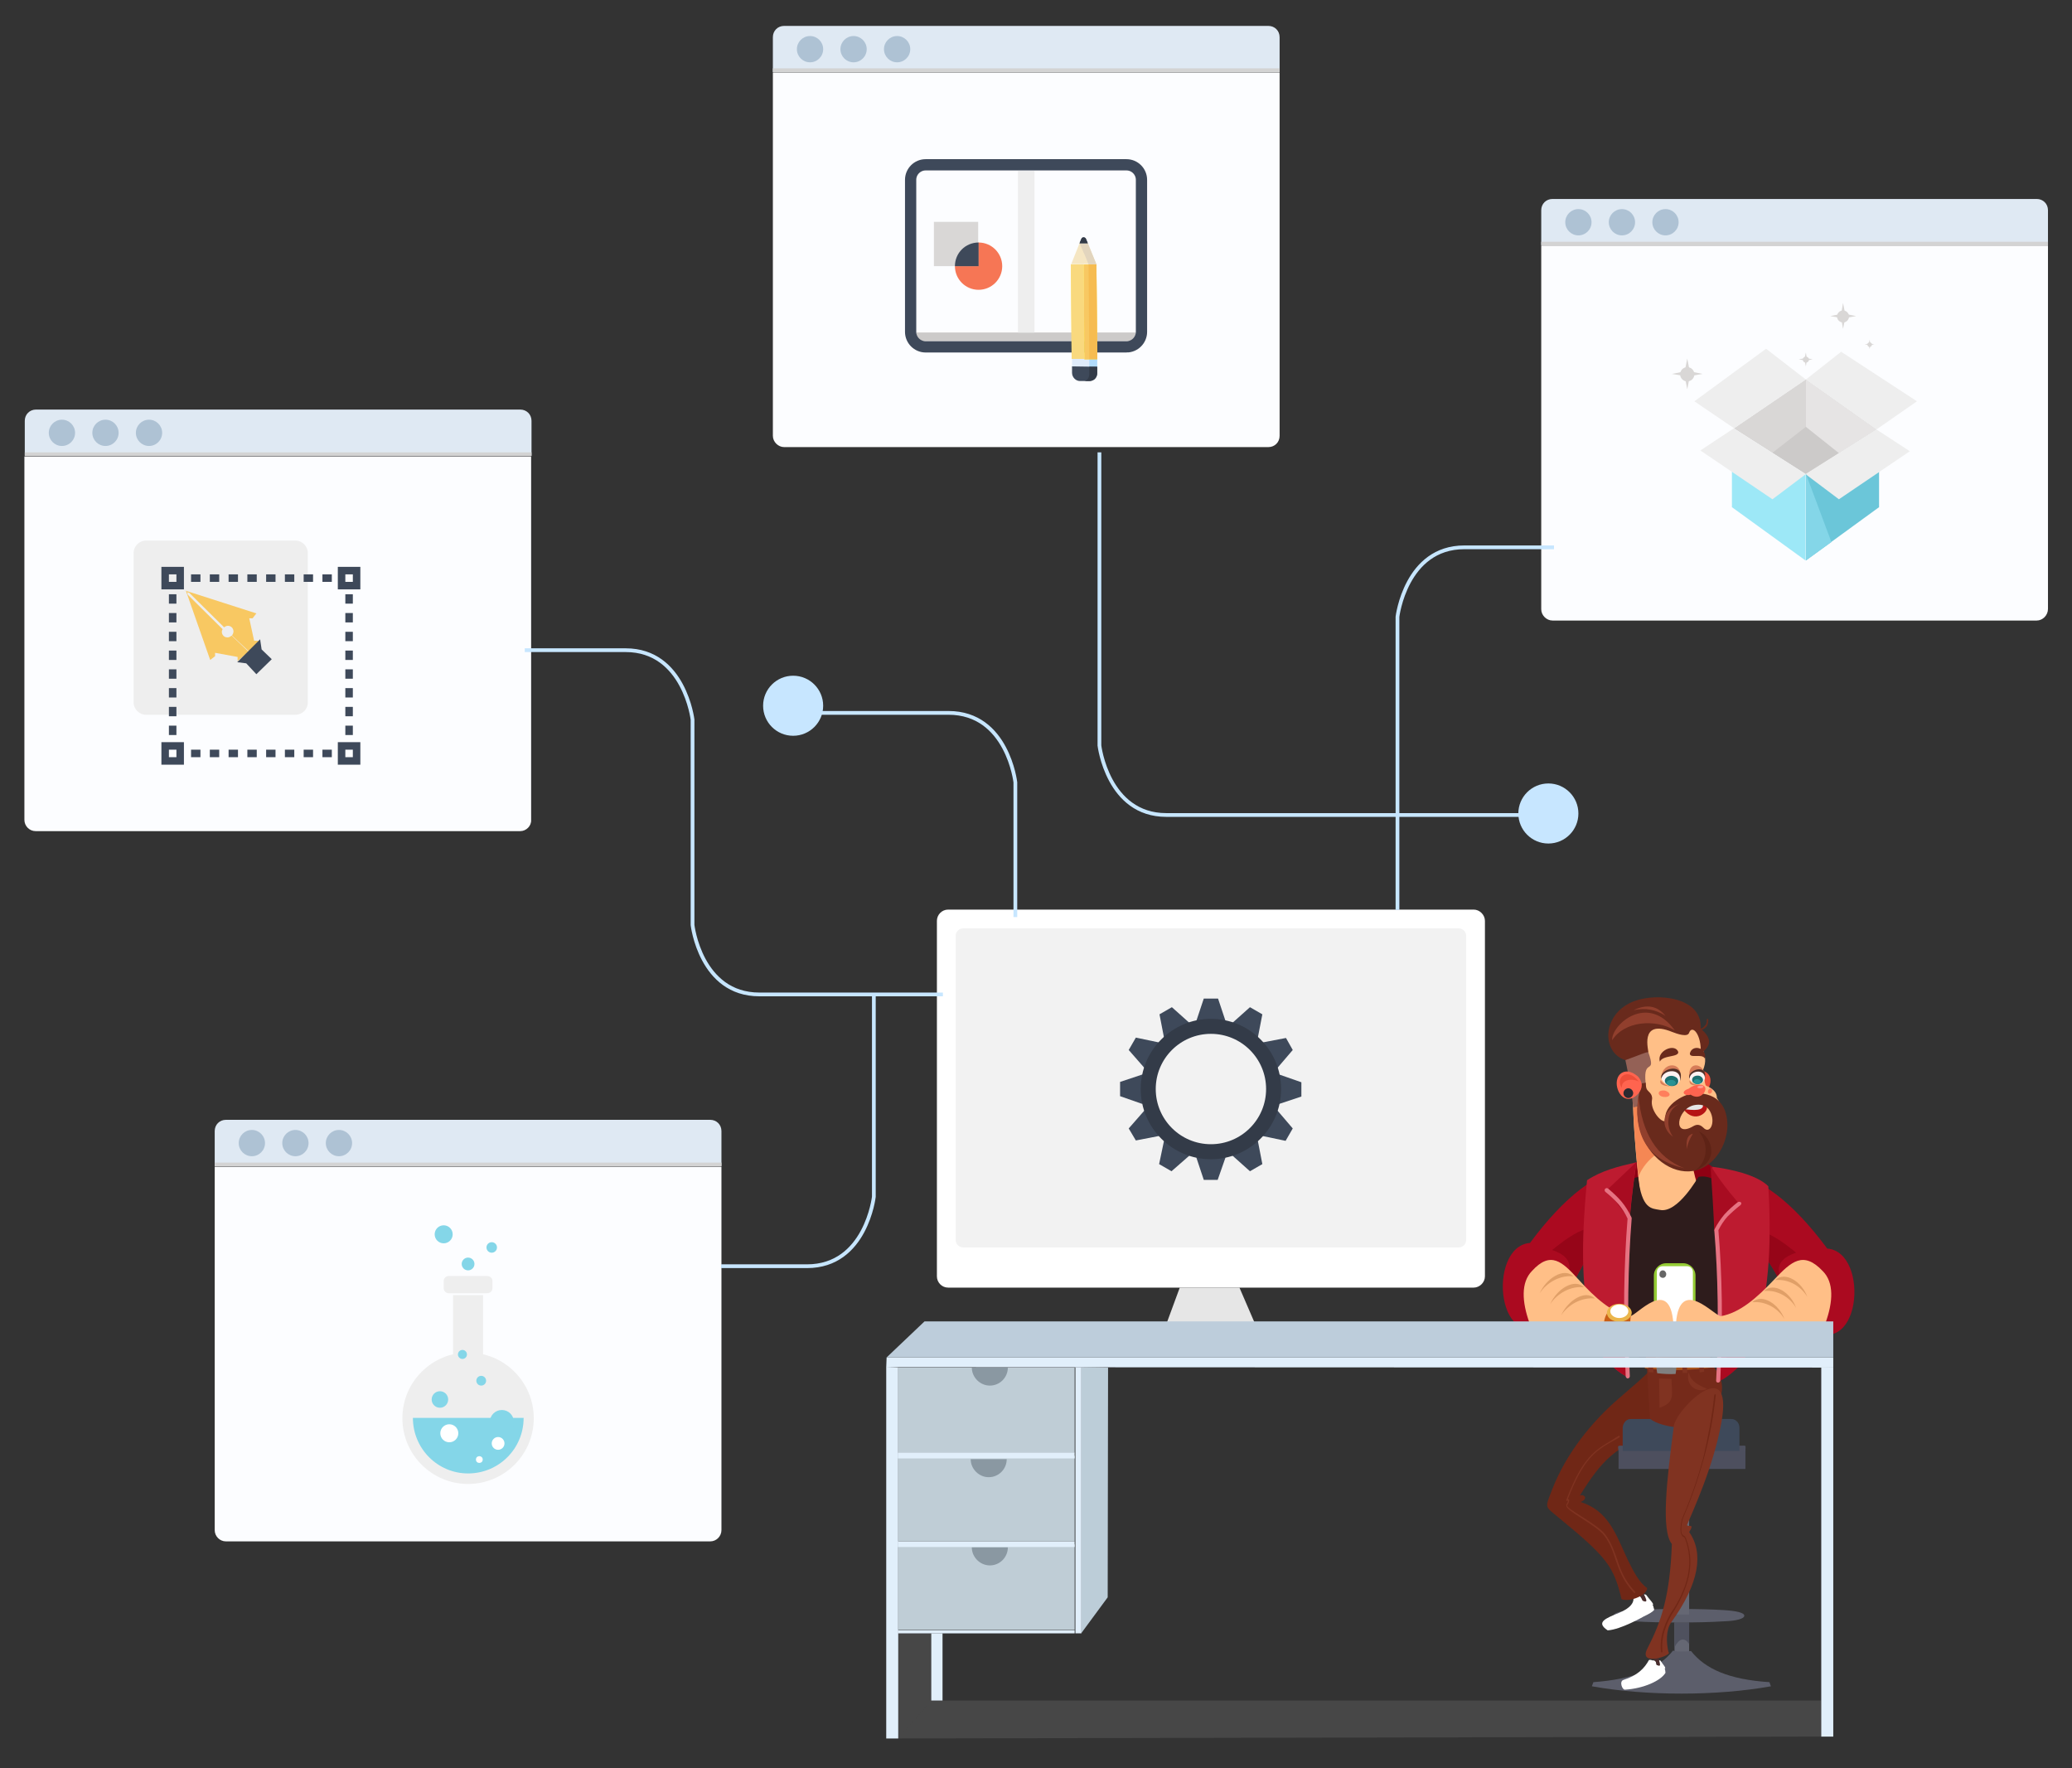
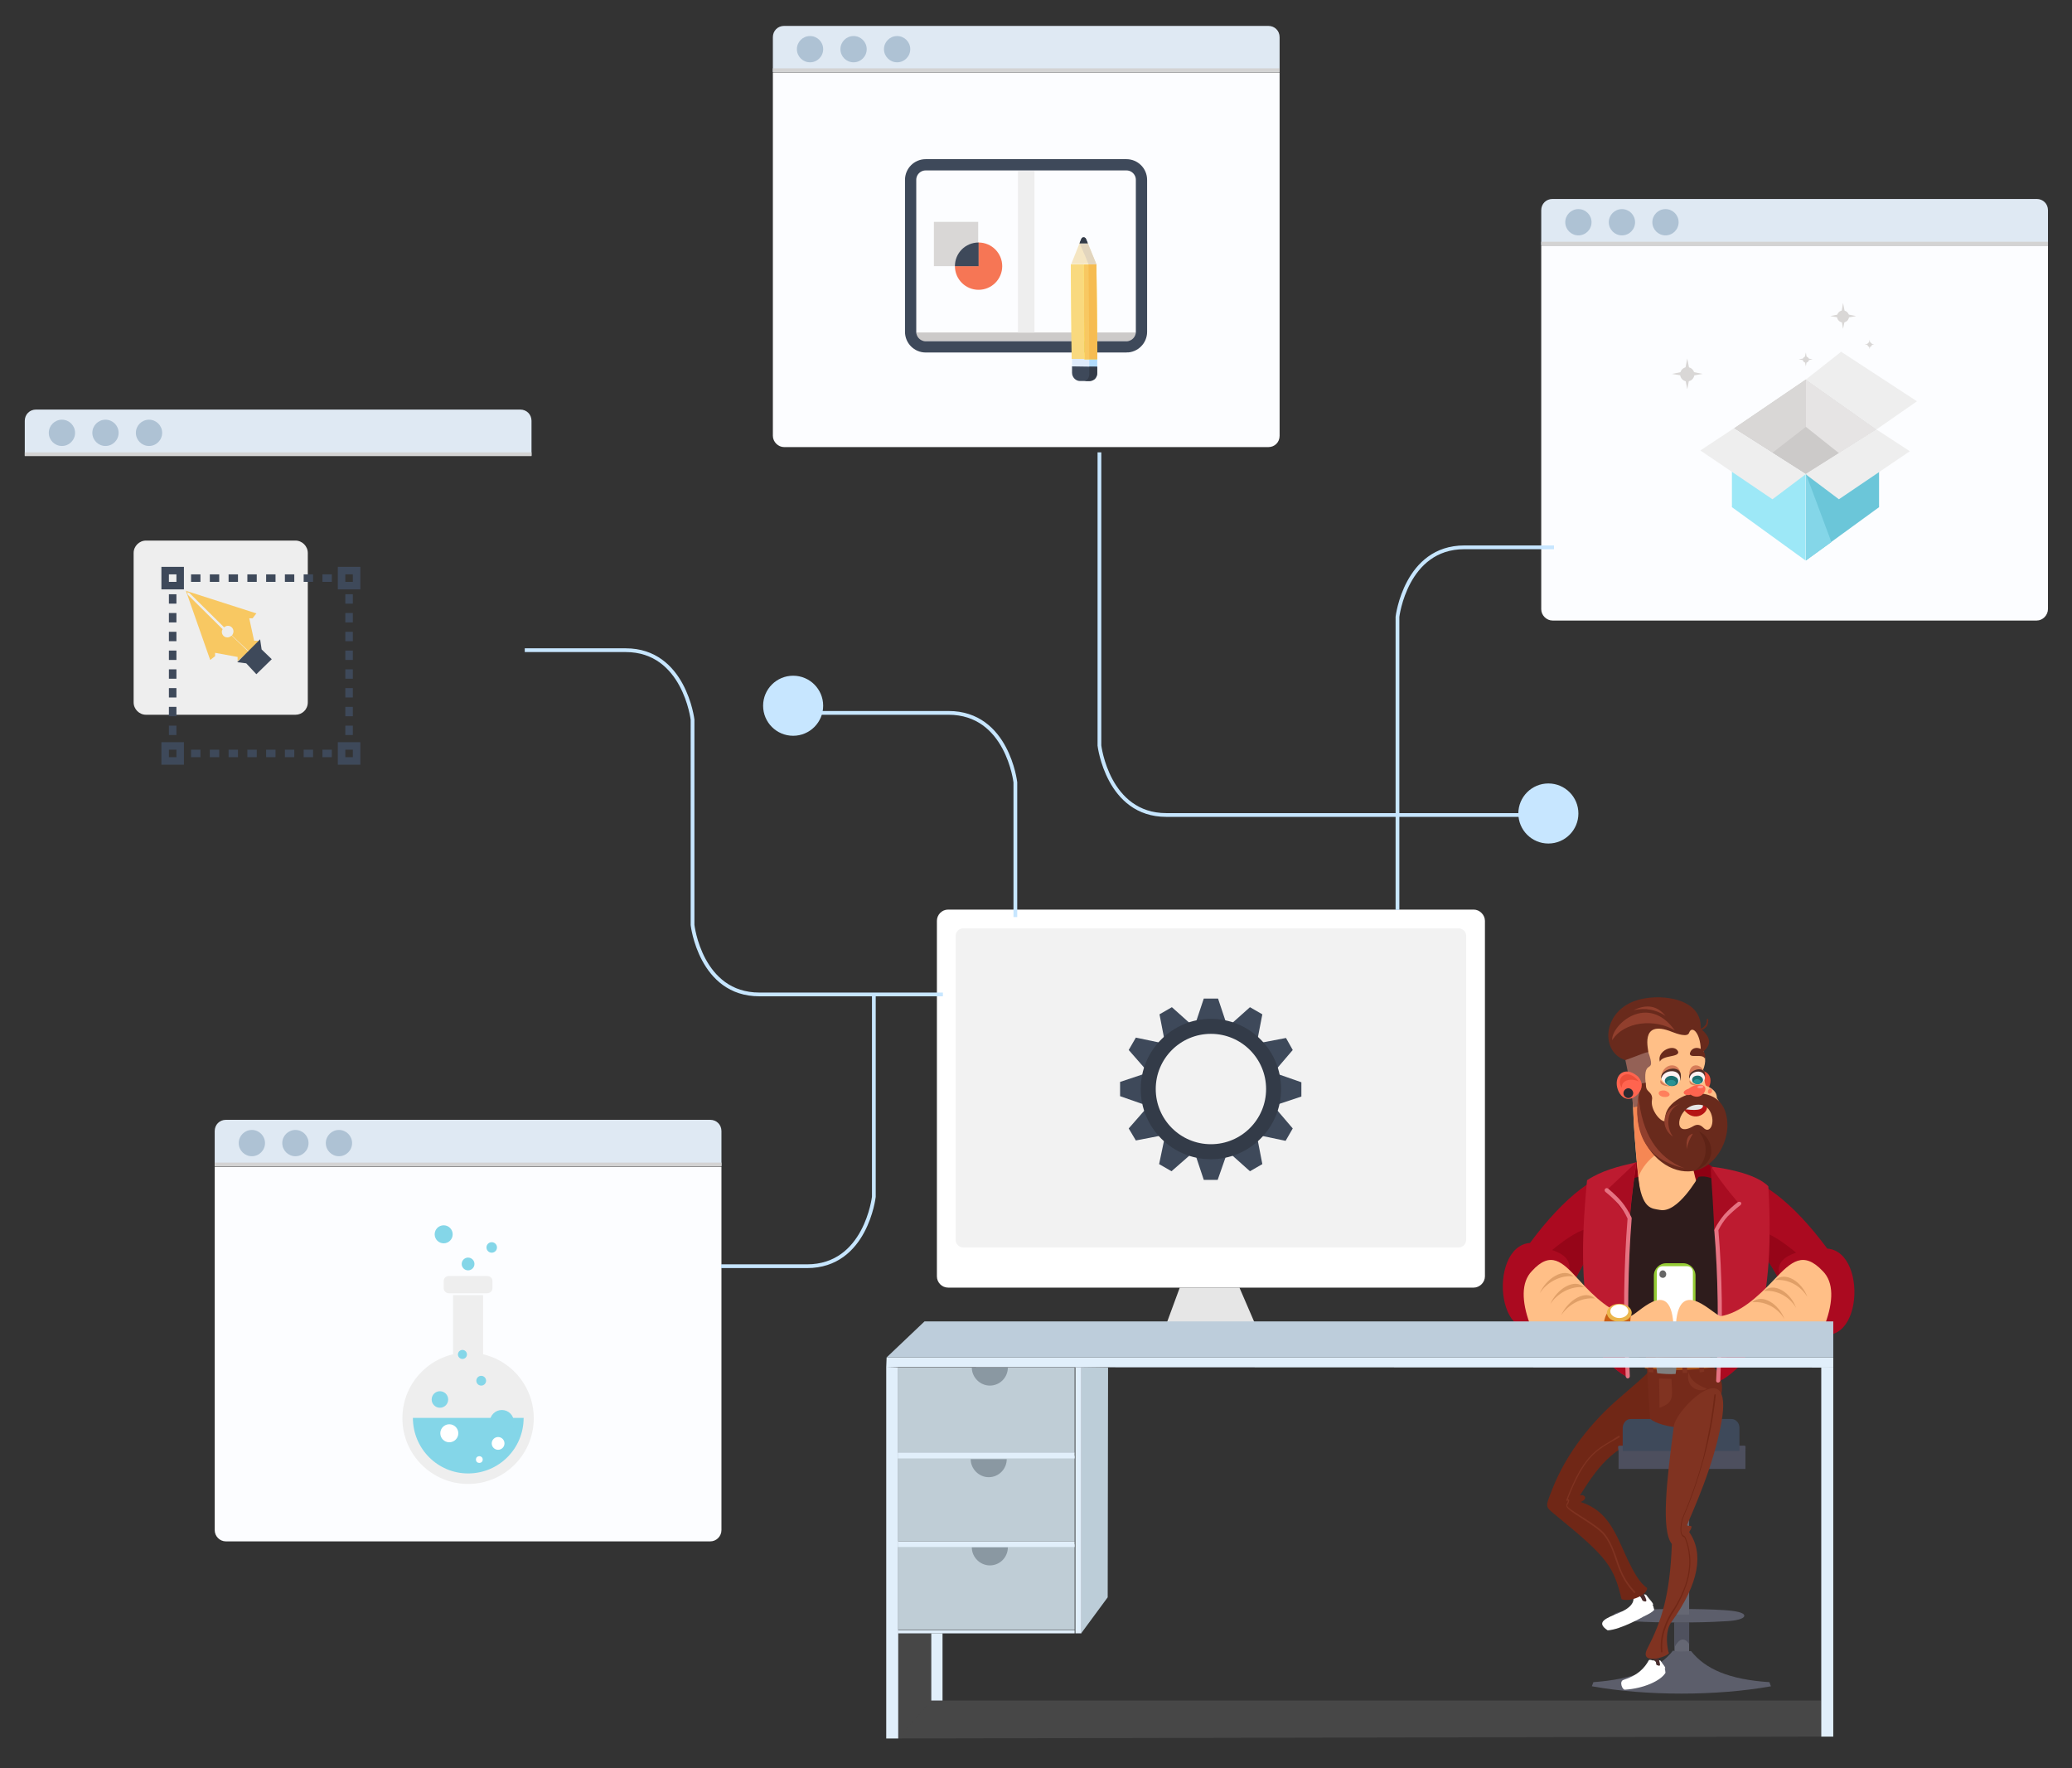
<svg xmlns="http://www.w3.org/2000/svg" id="Layer_1" style="enable-background:new 0 0 552 471" viewBox="0 0 552 471">
  <rect x="0" y="0" width="552" height="471" fill="#333333" stroke="none" />
  <style>.st0{fill:#fcfdff}.st1{fill:#dfe9f3}.st2{fill:none;stroke:#d3d3d3;stroke-miterlimit:10}.st3{fill:#aec2d4}.st4{fill:#fff}.st7{fill:#c7e6ff}.st8{fill:none;stroke:#c7e6ff;stroke-miterlimit:10}.st11,.st12,.st13,.st16,.st9{fill-rule:evenodd;clip-rule:evenodd;fill:#ed4e39}.st11,.st12,.st13,.st16{fill:#ab0a20}.st12,.st13,.st16{fill:#960518}.st13,.st16{fill:#ffbf87}.st16{fill:#bd1b30}.st17,.st18,.st21,.st22,.st23,.st24{fill-rule:evenodd;clip-rule:evenodd;fill:#a80c21}.st18,.st21,.st22,.st23,.st24{fill:#e67382}.st21,.st22,.st23,.st24{fill:#fff2f2}.st22,.st23,.st24{fill:#1c6f70}.st23,.st24{fill:#289294}.st24{fill:#d67c58}.st25,.st27,.st28,.st29,.st30,.st33{fill-rule:evenodd;clip-rule:evenodd;fill:#522f27}.st27,.st28,.st29,.st30,.st33{fill:#692a1c}.st28,.st29,.st30,.st33{fill:#ff644f}.st29,.st30,.st33{fill:#5c5e6b}.st30,.st33{fill:#656773}.st33{fill:#fff}.st34,.st35,.st40,.st41,.st43,.st49{fill-rule:evenodd;clip-rule:evenodd;fill:#4a2d2d}.st35,.st40,.st41,.st43,.st49{fill:#702716}.st40,.st41,.st43,.st49{fill:#803321}.st41,.st43,.st49{fill:#913f2d}.st43,.st49{fill:#ff7f5c}.st49{fill:#e09f67}.st52{fill:#cccac9}.st55{fill:#eee}.st56{fill:#d9d7d6}.st57{fill:#3e495a}.st61{fill:#f8c862}.st65{fill:#333b48}.st71{fill:#84d6e8}.st72{opacity:.1;fill:#fff}.st74{fill:#e1effb}.st75{fill:#bfcdd6}.st76{fill:#8a98a2}.st79,.st80{fill:none;stroke:#3e495a;stroke-width:2;stroke-miterlimit:10}.st80{stroke-dasharray:2.5}</style>
  <g id="UI_Process">
    <g id="Window">
-       <path d="M138.6 221.4H9.5c-1.7 0-3-1.4-3-3v-96.8h135v96.8c.1 1.6-1.3 3-2.9 3z" class="st0" />
      <path d="M141.6 121.4H6.6v-9.3c0-1.7 1.3-3 3-3h129c1.7 0 3 1.3 3 3v9.3z" class="st1" />
      <path d="M6.6 121h135" class="st2" />
      <circle cx="16.5" cy="115.3" r="3.5" class="st3" />
      <circle cx="28.1" cy="115.3" r="3.5" class="st3" />
      <circle cx="39.7" cy="115.3" r="3.5" class="st3" />
    </g>
    <g id="Window_1_">
      <path d="M337.9 119.1h-129c-1.6 0-3-1.4-3-3V19.3h135v96.8c0 1.7-1.3 3-3 3z" class="st0" />
      <path d="M340.9 19.2h-135V9.9c0-1.7 1.3-3 3-3h129c1.7 0 3 1.3 3 3v9.3z" class="st1" />
      <path d="M205.9 18.7h135" class="st2" />
      <circle cx="215.8" cy="13.1" r="3.5" class="st3" />
      <circle cx="227.4" cy="13.1" r="3.5" class="st3" />
      <circle cx="239" cy="13.1" r="3.5" class="st3" />
    </g>
    <g id="Window_2_">
      <path d="M542.6 165.3h-129c-1.6 0-3-1.4-3-3V65.4h135v96.8c0 1.7-1.4 3.1-3 3.1z" class="st0" />
      <path d="M545.6 65.3h-135V56c0-1.7 1.3-3 3-3h129c1.7 0 3 1.3 3 3v9.3z" class="st1" />
      <path d="M410.6 64.9h135" class="st2" />
      <circle cx="420.5" cy="59.2" r="3.5" class="st3" />
      <circle cx="432.1" cy="59.2" r="3.5" class="st3" />
      <circle cx="443.7" cy="59.2" r="3.5" class="st3" />
    </g>
    <g id="Window_3_">
      <path d="M189.2 410.6h-129c-1.7 0-3-1.4-3-3v-96.8h135v96.8c0 1.6-1.3 3-3 3z" class="st0" />
      <path d="M192.2 310.6h-135v-9.3c0-1.7 1.3-3 3-3h129c1.7 0 3 1.3 3 3v9.3z" class="st1" />
      <path d="M57.2 310.2h135" class="st2" />
      <circle cx="67.1" cy="304.5" r="3.5" class="st3" />
      <circle cx="78.7" cy="304.5" r="3.5" class="st3" />
      <circle cx="90.3" cy="304.5" r="3.5" class="st3" />
    </g>
    <g id="Monitor">
      <path d="M392.6 343h-140c-1.7 0-3-1.4-3-3v-94.7c0-1.6 1.3-3 3-3h140c1.6 0 3 1.4 3 3V340c0 1.6-1.4 3-3 3z" class="st4" />
      <path d="M388.6 332.3h-132c-1.1 0-2-.9-2-2v-81c0-1.1.9-2 2-2h132c1.1 0 2 .9 2 2v81c0 1.1-.9 2-2 2z" style="fill:#f2f2f2" />
      <path style="fill:#e6e6e6" d="M314.3 343l-3.5 9.5h23.5l-4.1-9.5z" />
    </g>
    <circle cx="412.5" cy="216.7" r="8" class="st7" />
    <circle cx="211.3" cy="188" r="8" class="st7" />
    <g id="PAth">
      <path d="M218.8 189.9h33.9c15.7 0 17.8 18.5 17.8 18.5v35.9M192.1 337.3H215c15.7 0 17.8-18.5 17.8-18.5v-53.9M251.2 264.9h-48.9c-15.7 0-17.8-18.5-17.8-18.5V191.7s-2.2-18.5-17.8-18.5h-26.9M292.9 120.5v78.1s2.2 18.5 17.8 18.5h94" class="st8" />
      <path d="M372.3 242.4v-78.1s2.2-18.5 17.8-18.5H414" class="st8" />
    </g>
  </g>
  <g id="Character_4">
    <path d="M450 286.4c2.9-2.2 5-.9 5.5.4 1 2.5-1.9 6.7-5.5 3.5-1.3-1.3-1.3-2.7 0-3.9z" class="st9" />
    <path d="M434.4 315.5c10.2-1.1 17.5-1.4 21.8-.9 0 0 1.3.6.1-3.7-7.4-5.7-15-3.9-20.3-1.2-.1-.1-.6 1.4-1.6 5.8z" style="fill-rule:evenodd;clip-rule:evenodd;fill:#8f0013" />
    <path d="M429.2 327.9c-8.8 7.1-11.6 19.5-15.2 23.7-15.5 11.3-18-19.6-6.4-20.5 9.3-12.5 18-19.1 26-19.9-3 6.3-2.8 10.3-4.4 16.7z" class="st11" />
    <path d="M424.8 332.4c-2.4 3-4.2 6.4-5.7 9.5-.5-.5-1.1-1-1.7-1.6 1.7-3.5.4-5.9-3.9-7.3 4.2-3.5 7.6-5.5 10-5.8.5 1.9.9 3.6 1.3 5.2z" class="st12" />
    <path d="M435 291.4c8.4 2 14.8 12.8 14.8 12.8.9 6.7 2.4 12.4 4.4 17.2-6.8 3.3-12.4 3.3-16.8 0 0 0-2.3-16.5-2.4-30z" class="st13" />
    <path d="M435 291.4c8.1 1.9 14.3 12 14.8 12.7-6.9 1.3-11.3 4.5-13.3 9.3-.7-5.9-1.4-14.4-1.5-22z" style="fill-rule:evenodd;clip-rule:evenodd;fill:#f58754" />
    <path d="M464.4 327.4c.2 2.6-6.8 19.2-7 27.1-.2 8.3-.8 8.4-8.3 8.4-5.4 0-12.8 3-13.5-4.5-.5-5.9-9.1-24.2-9.1-29.9 0-11.2 2.5-12.7 9.9-15 1 8.7 3.6 8.4 5.8 8.8 4.8 1 10.2-8.8 10.3-8.8 5.4-1.1 11.2 6.4 11.9 13.9z" style="fill-rule:evenodd;clip-rule:evenodd;fill:#2e1c1c" />
    <path d="M426.8 361.2c1.4 1.6 5 5.1 6.8 5.5-.8-19.3-.5-39 2.4-57.1-4.8 1.1-9.3 2.2-13.2 4.8-1.7 17.9-1.5 29.8 1.6 42.2 0 .1 1.4.8 1.4.9.4 1.3.7 2.5 1 3.7z" class="st16" />
    <path d="M426.8 361.2c1.4 1.6 5 5.1 6.8 5.5-.1-2-.2-3.9-.2-5.9-3.5-1.4-6-2.5-7.5-3.2l.9 3.6zm-2.4-4.5s0 .1.1.1c0-.1 0-.1-.1-.1z" class="st11" />
    <path d="M435.9 309.6c-.9 6.5-1.5 11.6-1.8 15.3-4-5.3-6-7.9-6-7.9 5.2-4.9 7.8-7.4 7.8-7.4z" class="st17" />
    <path d="M427.7 317.5c-.2-.2-.3-.5-.1-.8.2-.2.5-.3.8-.1 1.4 1.2 2.6 2.3 3.6 3.5 1 1.2 1.8 2.5 2.6 4.1 0 .1.1.2.1.3-.5 6.3-.8 12.8-.9 19.8-.1 7 0 14.4.4 22.3 0 .3-.2.5-.5.6-.3 0-.5-.2-.6-.5-.3-7.9-.5-15.3-.4-22.3.1-7 .4-13.6.9-19.8-.7-1.5-1.5-2.7-2.4-3.8-1-1.1-2.1-2.2-3.5-3.3z" class="st18" />
    <path d="M442.3 300.7c3.9.6 6.1 1.5 6.8 2.6-.5.3-.9.6-1.2.8-2-.4-3.9-1.6-5.6-3.4z" class="st13" />
    <path d="M436.7 289.4s1.5 5 3.2 8c1.8 3.2 5.7 7.4 9.9 6.8 6.4-.9 11.3-6.2 7.6-11.7 0-1.5-1-2.5-2.9-3.3-.2-.1-.5-1.4-.3-2 .1-.3-1.1-.8-.6-1.9 1.2-2.8.5-4 .2-5.3-.6-3.1-1-5.8-2.5-6.6-2.8-1.6-12.2-.3-12.9.4-3.7 3.7-1.1 14.8-1.7 15.6z" class="st13" />
    <path d="M448.5 295.5c3.2-3.1 5.9-1.5 6.2-.8.6 1.5-3.2 4.8-6.2.8z" style="fill-rule:evenodd;clip-rule:evenodd;fill:#b51414" />
    <path d="M453.6 293.9c-2.4-.6-3.7 0-4.5 1.6 3.7.5 5-.1 4.5-1.6z" style="fill-rule:evenodd;clip-rule:evenodd;fill:#e6e6e6" />
    <path d="M454.2 287.2c.4-3.7-4.2-3.1-4.1.2.7 1.4 3.4 2.4 4.1-.2z" class="st21" />
    <path d="M450.9 287.2c.3-.6 1.2-.8 1.9-.6.7.3 1.1.9.8 1.5-.3.6-1.2.8-1.9.6-.8-.2-1.1-.9-.8-1.5z" class="st22" />
    <path d="M452.3 287.5c.5.1.9.4.8.8-.1.4-.6.6-1.1.5-.5-.1-.9-.4-.8-.8.1-.3.6-.6 1.1-.5z" class="st23" />
    <path d="M450.1 287c0-1.2.9-1.7 1.8-1.8 1.2-.2 2.6.2 2.3 2 .3-4.1-4.8-4.9-4.1-.2z" class="st24" />
    <path d="M450.1 287.4c.1-2.3 4.1-2.8 4.1-.2.9-4-5.1-2.2-4.1.2z" class="st25" />
    <path d="M450.1 287.8c-.1 1.1.7 1.5 2.6 1.2-1.2 0-2.1-.4-2.6-1.2z" class="st24" />
    <path d="M438.4 288.4c0 5.7-.3 6-3.3 6.6 0 0-.4-5.1-2.4-14.1 4.8-1.5 4.8-1.8 6.4-.7 2.3 6.5-1.4 1.3-.7 8.2z" style="fill-rule:evenodd;clip-rule:evenodd;fill:#946156" />
    <path d="M458.5 306.2c1-1.8 1.7-4.3 1.7-6.3 0-4.6-2-8.8-8.7-8.7-2.1 0-8.6 2.8-7.8 7.4-1.1.6-4.1-2.9-3.6-5.6.3-1.7-1.1-2.2-1.4-2.9-.3-.6-.2-1.7-.3-1.7-.9.3-.2 0-1 .2-6.2 18.6 13.3 31.5 21.1 17.6zm-7.2-11.8c1.5-.3 3.3-.2 4.3 1.7 1.5 2.8 0 6.2-1.8 4.3-1.1-1.1-2-.8-2.7-.4-5.6 3.3-4.4-4.6.2-5.6zM453.1 274c.4-8.5-11.6-9.5-17.5-7.4-8.8 3.1-9.2 13.7-2.6 15.8 3.7-1.3 5.5-2.2 6.1-2.1.3 0-2.7-9.1 6.4-5.4 1.3.5 4.1 1.5 4.5.2.8-2.2 3.3.3 3.1 5.5 3-2 2.8-4.1.3-6.3.4-.1.7-.3 1-.6.5-.4.7-1.1.7-1.8v-.3c0-.1-.1-.2-.2-.2s-.2.1-.2.2v.2c0 .7-.2 1.2-.6 1.5-.3.4-.6.6-1 .7z" class="st27" />
    <path d="M436.4 286.8c-2.9-2.5-5-1.1-5.5.5-1 2.9 1.9 7.8 5.5 4.1 1.3-1.5 1.3-3.1 0-4.6z" class="st28" />
    <path d="M432.1 289.8c-.3-1.9 2.2-2.8 4.5-1.7-3.2-4.1-6.4-.8-4.5 1.7z" class="st9" />
    <path d="M447.3 428.6c4.6 0 8.7.1 11.8.3 3.5.2 5.6.7 5.6 1.5s-2.1 1.4-5.6 1.5c-3.1.2-7.2.3-11.8.3-4.6 0-8.7-.1-11.8-.3-3.5-.2-5.6-.7-5.6-1.5s2.1-1.4 5.6-1.5c3.1-.2 7.2-.3 11.8-.3z" class="st29" />
    <path d="M446.1 391.3h3.9v38.8h-3.9z" class="st30" />
    <path d="M446.1 395.3h3.9v5.7c-1.3-1.8-2.6-1.5-3.9.9v-6.6z" style="fill-rule:evenodd;clip-rule:evenodd;fill:#769799" />
    <path d="M446.1 432.2h3.9v10.9h-3.9z" class="st30" />
    <path d="M445.7 439.7c1.3.4 3.7.2 4.8.1 3.8 4.8 10.1 7.6 20.9 8.3.2.7.4 1.1.4 1.1-14.5 2.6-33.2 2.6-47.7 0 0 0 .1-.4.4-1.1 10.8-.8 17.4-3.6 21.2-8.4z" class="st29" />
    <path d="M447.4 441.7c.6-.3.9-.4.9-.4-.6 3.1.6 5.8 3.6 8.3-1.3.4-4.4.4-9.2.2 3.1-1.4 4.7-4.1 4.7-8.1z" class="st29" />
    <path d="M446.1 432.2h3.9v5.7c-1.3-1.8-2.6-1.5-3.9.9v-6.6z" style="fill-rule:evenodd;clip-rule:evenodd;fill:#4f515e" />
    <path d="M434.9 424.8c1 2-.8 3.7-3.5 4.8-3.6 1.5-6.4 2.5-3.1 4.7 3.5-.2 9.6-3.7 9.6-3.7 1.5-.7 2.5-1.3 2.8-1.8-.2-.7-.3-1.1-.3-1.1-.2 0-.2-.1 0-.2.1-.5-.9-1.3-1.8-2.6-.3-.3-.8-.2-.8 0 .2 1.1 1.1 1.8-.2 1.3-.2-.5-.3-1.1-.7-1.3-.2-.2-.5-.1-.8-.2-.4.1-.8.1-1.2.1z" class="st33" />
    <path d="M436.1 424.8c.5.1 1 .4 1.5 1.6 1.3.6 1.1-.1.7-1-.9-2-2.2-3.2-2.7-3.2-.8.1-.5 1.9.5 2.6z" class="st34" />
    <path d="M441 382.1c3.3-8.4 4.2-15.9-.1-18.6-2 2.7-6.7 6.4-9.6 9-7.1 6.1-14 14.5-17.8 24.3-2 5.2-2 4.3 1.9 7.6 12.8 10.5 14.5 12.9 16.6 21.6 2.3.9 7-1.2 6.8-3-2-1.3-3.6-4.3-5.2-7.6-3.2-6.9-5.1-12.9-12.5-15.3 2.1-.8 1-2.2-.2-1.7 5.6-9.1 9.8-13.7 20.1-16.3z" class="st35" />
    <path d="M432.1 385.1h31.8c1.4 0 1.1-.2 1.1 1.4v4.8h-33.8v-4.6c-.1-1.5-.5-1.6.9-1.6z" style="fill-rule:evenodd;clip-rule:evenodd;fill:#4d4f5e" />
    <path d="M434.4 378h26.9c1.1 0 2.1 1 2.1 2.3v6.2h-31.1v-6.2c.1-1.3 1-2.3 2.1-2.3z" style="fill-rule:evenodd;clip-rule:evenodd;fill:#3e495a" />
    <path d="M438.4 360.9c4.9.7 10.7.9 17.1.2.8 5.1 6.6 5.7.5 16.6-2.4 4.3-13.7 2.6-16.3.3-.4-.4-.7-13.7-1.3-17.1z" style="fill-rule:evenodd;clip-rule:evenodd;fill:#752a1a" />
    <path d="M456.5 361.7c.5 1.6.2 2.5.2 2.5-6.3.9-12.1 1-18.5.3 0 0 0-.8-.1-2.5 6 1.4 15 .8 18.4-.3z" style="fill-rule:evenodd;clip-rule:evenodd;fill:#a8551e" />
    <path d="M465.2 329.4c8.8 7.1 11.6 19.5 15.2 23.7 15.5 11.3 18-19.6 6.4-20.5-9.3-12.5-18-19.1-26-19.9 2.9 6.4 2.7 10.3 4.4 16.7z" class="st11" />
    <path d="M467.5 331.6c2.8 2.9 5 6.4 6.7 9.8l.4-.4c-1.7-3.5-.4-5.9 3.9-7.3-4.2-3.5-7.6-5.5-10-5.8-.4 1.3-.7 2.6-1 3.7z" class="st12" />
    <path d="M464.5 362.2c-1.5 1.6-5.2 5.1-7 5.5 1.5-19.3.8-38.8-1.4-56.9 4.8.6 11.9 2.1 15 5.2 1 17.5-.1 29.2-3.7 41.3-.2.5-1.8 1.3-2 1.8-.2 1.2-.5 2-.9 3.1z" class="st16" />
    <path d="M439.3 442.2c-1.2 2.2-3 4.1-6.8 5.3-1.2.4-.3 2.7.4 2.6 5-.3 9.6-2.4 10.8-4.5-.1-.6-.1-.9-.1-.9-.2 0-.2-.1 0-.2.2-.4-.6-1.1-1.2-2.1-.2-.2-.7-.1-.7 0 0 .9.7 1.5-.4 1.1-.1-.5-.1-.9-.4-1.1-.2-.1-.4-.1-.7-.1-.2-.1-.6-.2-.9-.1z" class="st33" />
    <path d="M441.9 441c-.1-.5-1-.5-1.2-.2.4 1.1 0 1.4-.3 1.4.5.1.8.3 1 1.3 1.8 1 .1-1.6.5-2.5z" class="st34" />
    <path d="M444.5 440.1c1.3.8-8.3 4.1-5.6-1 3.7-7.2 6-14 6.5-27.8-2.9-3.6-1.4-16.8.5-31.2.2-4.4 16.1-20.1 12.7-1.2-2.1 11.8-7.7 23.8-9.1 27.2-.3.6 1 .2 1.1.5.2.4-.6 1.5-.6 1.5 3.9 5.5 2.8 13.6-4.8 24.1-1.4 2-1.3 5.4-.7 7.9z" class="st40" />
    <path d="M450.4 291.6c2.4 1.6 4.2-.7 3.9-1.8-.3-1.1-2.5-1.3-4.4.2-2.4.8-1.2 2.1.5 1.6z" class="st28" />
    <path d="M429.5 277.1c3.2-5.1 11.5-5.8 16.7-2.6-7.3-10.2-17-1.4-16.7 2.6z" class="st41" />
    <path d="M443.7 270.6c-2.2-2.7-5-3.2-8.5-1.5 3.1-.7 5.9-.2 8.5 1.5z" class="st41" />
    <path d="M447.5 288c1.6-4.5-4.4-4-4.9-.7.6 1.6 3.5 3.1 4.9.7z" class="st21" />
    <path d="M443.9 287.1c.6-.6 1.7-.7 2.5-.2.8.4.9 1.3.4 1.9-.6.6-1.7.7-2.5.2-.9-.5-1-1.3-.4-1.9z" class="st22" />
    <path d="M445.6 287.7c.6.1 1 .6.8 1-.2.4-.9.6-1.5.5-.6-.1-1-.6-.8-1 .1-.4.8-.6 1.5-.5z" class="st23" />
    <path d="M442.6 287c.7-3.1 6.2-2.5 4.9 1.1 1.5-5.5-4.7-5.6-4.9-1.1z" class="st24" />
    <path d="M442.6 287.4c.4-2.7 5.7-3 4.9.7 1.9-5.3-5.7-3.6-4.9-.7z" class="st25" />
    <path d="M442.4 287.7c-.4 1.1.6 1.6 2.8 1.7-1.3-.2-2.2-.8-2.8-1.7z" class="st24" />
    <path d="M447.1 280.2c-.9-2.4-5.8-.3-4.9 2.6.8-1.8 5.1-1.1 4.9-2.6zM450.2 280.6c.6-2.5 4.6-1.6 4 1.4-.7-1.5-4.1.1-4-1.4z" class="st27" />
    <path d="M453 289.2c-.4 0-.8.2-.8.4s.4.3.8.3.8-.2.8-.4-.3-.4-.8-.3z" style="fill-rule:evenodd;clip-rule:evenodd;fill:#ff9c8f" />
    <path d="M443.5 290.5c-.8-.1-1.5.1-1.6.6-.1.5.5 1 1.3 1.1.8.1 1.5-.1 1.6-.6 0-.4-.5-.9-1.3-1.1zM455.6 291.3c-.3.1-.6-.1-.6-.4 0-.4.2-.8.5-.9.3-.1.6.1.6.4.1.4-.1.8-.5.9z" class="st43" />
    <path d="M456.7 328c3-3.6 6.6-7.4 6.6-7.4s-4.2-4.6-7.6-10.1c.4 5.7.9 14.1 1 17.5z" class="st17" />
    <path d="M441.5 365.8c1.6.2 3.3.3 4.9.2.2-1.1.3-2.7.1-4.1-1.6-.3-3.5-.2-5.4-.3.1 1.8.2 3.2.4 4.2z" style="fill-rule:evenodd;clip-rule:evenodd;fill:gray" />
    <path d="M443.9 336.5h4.5c1.8 0 3.3 1.5 3.3 3.3v10.1c0 1.8-1.5 3.3-3.3 3.3h-4.5c-1.8 0-3.3-1.5-3.3-3.3v-10.1c0-1.8 1.5-3.3 3.3-3.3z" style="fill-rule:evenodd;clip-rule:evenodd;fill:#95cc35" />
    <path d="M442.9 337.3h6.6c.8 0 1.5.7 1.5 1.5v12.1c0 .8-.7 1.5-1.5 1.5h-6.6c-.8 0-1.5-.7-1.5-1.5v-12.1c0-.8.7-1.5 1.5-1.5z" class="st33" />
    <path d="M407.5 352.5h38.3c-1-12.9-10-1.7-11.6-1.9-4.8-.9-9.2-4.8-13.8-9.9-4.2-4.6-7.3-7.6-12.3-2.1-2.9 3-2.7 8.1-.6 13.9z" class="st13" />
    <path d="M464.6 362.7c-1.4 1.5-5 4.9-6.8 5.2.1-1.9.2-3.8.2-5.6 3.5-1.3 6-2.4 7.5-3.1-.2 1.1-.6 2.3-.9 3.5zm2.4-4.4l-.1.1s.1 0 .1-.1z" class="st11" />
    <path d="M463.7 321c.2-.2.3-.5.1-.7-.2-.2-.5-.2-.8-.1-1.4 1.1-2.6 2.2-3.6 3.3-1 1.2-1.8 2.4-2.6 3.9 0 .1-.1.2-.1.3.5 6 .8 12.2.9 18.9.1 6.7 0 13.7-.4 21.2 0 .3.2.5.5.5s.5-.2.6-.5c.3-7.5.5-14.6.4-21.3-.1-6.7-.4-12.9-.9-18.8.7-1.4 1.5-2.6 2.4-3.6 1-1 2.1-2 3.5-3.1z" class="st18" />
    <path d="M442 367.2c1.8.1 3.3.1 3.3.1.1 4.4 1 6.3-3.2 7.7 0 0 0-2.6-.1-7.8z" class="st40" />
    <path d="M486.3 352.5h-39.8c1-12.9 10.4-1.7 12-1.9 5-.9 9.5-4.8 14.3-9.9 4.4-4.6 7.6-7.6 12.8-2.1 3 3 2.8 8.1.7 13.9z" class="st13" />
    <path d="M427.3 352.8c4.7.2 7 .3 7 .3 0-1.3.1-2.4.3-3.5 0 0-1.6-.6-4.8-1.7-1.7 1.5-2.5 3.1-2.5 4.9z" style="fill-rule:evenodd;clip-rule:evenodd;fill:#c95e16" />
    <path d="M431.4 352.1c1.8 0 3.3-1.1 3.3-2.4 0-1.3-1.5-2.4-3.3-2.4-1.8 0-3.3 1.1-3.3 2.4 0 1.4 1.5 2.4 3.3 2.4z" style="fill-rule:evenodd;clip-rule:evenodd;fill:#ebb64c" />
    <path d="M431.4 351.1c1.3 0 2.4-.8 2.4-1.8s-1.1-1.8-2.4-1.8-2.4.8-2.4 1.8 1.1 1.8 2.4 1.8z" class="st33" />
    <path d="M443 340.4c.5 0 .9-.4.9-1 0-.5-.4-1-.9-1s-.9.4-.9 1c-.1.6.4 1 .9 1z" style="fill-rule:evenodd;clip-rule:evenodd;fill:#666" />
    <path d="M410.2 344.5c1.8-2.8 5.4-4.9 9-4.5-2.6-2.5-7.3.6-9 4.5zM413 347.4c1.8-2.8 5.4-4.9 9-4.5-2.6-2.5-7.3.5-9 4.5zM415.9 350.4c1.8-2.8 5.4-4.9 9-4.5-2.6-2.5-7.3.6-9 4.5zM481.5 345.5c-1.6-2.8-5-4.9-8.6-4.5 2.7-2.5 7.2.5 8.6 4.5zM478.5 348.4c-1.6-2.8-5-4.9-8.6-4.5 2.8-2.5 7.2.5 8.6 4.5zM475.4 351.4c-1.6-2.8-5-4.9-8.6-4.5 2.7-2.5 7.2.6 8.6 4.5z" class="st49" />
    <path d="M433.8 292.5c.7 0 1.3-.6 1.3-1.3 0-.7-.6-1.3-1.3-1.3-.7 0-1.3.6-1.3 1.3 0 .7.6 1.3 1.3 1.3z" style="fill-rule:evenodd;clip-rule:evenodd;fill:#2b2930" />
    <path d="M452.6 301.4c3.2 4.1 1.7 8.7-1.1 10.4 6.8-2.4 4.6-9 1.1-10.4z" style="fill-rule:evenodd;clip-rule:evenodd;fill:#5e2316" />
    <path d="M447.6 294c-3.8 1.5-3.8 6.3-1.9 8.8-3.1-2.1-3.6-7 1.9-8.8zM451 302c-1.3.3-1.9 1.4-1.6 4.1.2-1.5.7-2.6 1.6-4.1zM436.5 291.9c-1.5 10.7 2.6 17.1 12.2 19.3-7.3-2.9-11.3-9.3-12.2-19.3z" class="st41" />
    <path d="M456.7 371.6c0-.1.1-.2.2-.2s.2.1.2.2c-.6 5.8-1.7 11.5-3.1 16.6-1.8 6.7-4 12.5-5.7 16.4-.3 1.1-.4 2.1-.4 2.8 0 .7.1 1.2.4 1.5.2.2.3.2.3.2.2.1.3.1.6.8 1.1 2.9 1.4 5.9.9 9-.5 3.1-1.8 6.3-3.8 9.7-1.3 1.9-2.2 3.8-2.8 5.7-.6 1.9-.8 3.8-.6 5.7 0 .1-.1.2-.2.2s-.2-.1-.2-.2c-.2-1.9 0-3.9.6-5.8s1.5-3.9 2.9-5.8c2-3.3 3.3-6.4 3.8-9.5.5-3.1.2-6-.8-8.8-.2-.5-.2-.5-.3-.6-.1 0-.3-.1-.5-.3-.3-.4-.5-.9-.5-1.7 0-.8.1-1.7.4-2.9 1.7-3.9 3.9-9.6 5.7-16.4 1.2-5.1 2.3-10.8 2.9-16.6z" class="st35" />
    <path d="M431.2 382.5c.1-.1.2 0 .3.1.1.1 0 .2-.1.3-.6.4-1.2.7-1.8 1-4.5 2.6-7.7 4.5-11.9 15.4.1 0 .2.1.3.2 0 .1.1.2 0 .4 0 .3-.2.6-.5 1.1-.1.5 1.7 1.6 3.9 3 2.3 1.5 5.1 3.2 6.3 4.8 1.6 2.2 2.3 4.3 3.1 6.5.9 2.8 1.9 5.6 4.8 8.7.1.1.1.2 0 .3-.1.1-.2.1-.3 0-2.9-3.1-3.9-6-4.9-8.8-.7-2.2-1.4-4.3-3-6.4-1.1-1.5-3.8-3.2-6.1-4.7s-4.3-2.7-4-3.5v-.1c.3-.5.4-.8.4-1v-.1c-.1 0-.1 0-.2.1h-.1c-.1 0-.2-.2-.1-.3 4.3-11.3 7.6-13.2 12.2-15.9.5-.4 1.1-.7 1.7-1.1zM449.9 365.5c.4 2.8 3.5 3.8 4.9 4.5-2.7 1.2-5.9-.9-4.9-4.5zM449.5 365.7h-1.2l-.3-3.8 1.3.1zM454 365.4l-1.2.2-.3-3.7 1.3-.2zM440.5 365.6l-1.3-.1-.2-3.7h1.2z" class="st40" />
  </g>
  <g id="Testing">
    <path d="M272.2 60.5h2.3V119h-2.3z" class="st52" transform="rotate(90 273.385 89.752)" />
    <circle cx="260.7" cy="70.9" r="6.3" style="fill:#f67655" />
    <path d="M300.1 92.4h-53.5c-2.2 0-4-1.8-4-4V47.9c0-2.2 1.8-4 4-4h53.5c2.2 0 4 1.8 4 4v40.5c0 2.2-1.8 4-4 4z" style="fill:none;stroke:#3e495a;stroke-width:3;stroke-miterlimit:10" />
    <path d="M271.2 45.5h4.4v43.1h-4.4z" class="st55" />
    <path d="M248.8 59.1h11.8v11.8h-11.8z" class="st56" />
    <path d="M260.7 64.6c-3.5 0-6.3 2.8-6.3 6.3h6.3v-6.3z" class="st57" />
    <path d="M292.3 95.3V98l-6.7-.1v-2.7l6.7.1z" style="fill:#dfebfa" />
    <path d="M292.3 95.3V98h-2.1v-2.7h2.1z" style="fill:#b1dbfc" />
    <path d="M292.3 95.7h-3.4l-.2-25.2h3.4l.2 25.2z" style="fill:#ffd301" />
    <path d="M292.3 95.7h-3.4l-.2-25.2h3.4l.2 25.2z" class="st61" />
    <path d="M288.9 95.6h-3.4l-.2-25.2h3.4l.2 25.2z" style="fill:#fee55a" />
    <path d="M288.9 95.6h-3.4l-.2-25.2h3.4l.2 25.2z" style="fill:#f9d97e" />
    <path d="M292.1 70.4l.2 25.2h-2.1l-.2-25.2h2.1z" style="fill:#f6bc51" />
    <path d="M287.7 101.5h2.5c1.2 0 2.1-.9 2.1-2.1v-1.7l-6.7-.1v1.7c0 1.2 1 2.2 2.1 2.2z" class="st57" />
    <path d="M288.8 101.5h1.4c1.2 0 2.1-.9 2.1-2.1v-1.7h-2.1v1.7c.1 1.1-.6 2.1-1.4 2.1z" class="st65" />
    <path d="M287.6 64.8l-2.2 5.5 6.7.1-2.3-5.6h-2.2z" style="fill:#f5e6c3" />
    <path d="M289.1 68.2l.9 2.2h2.1l-2.3-5.6h-2.2l1.5 3.4z" style="fill:#e2d5be" />
    <path d="M288.1 63.6l-.5 1.2h2.2l-.5-1.2c-.3-.5-1-.5-1.2 0z" class="st57" />
    <path d="M287.6 64.8h2.2l-.5-1.2c-.2-.5-1-.5-1.2 0l-.5 1.2" class="st65" />
  </g>
  <g id="Box_1_">
    <g id="Box">
      <path style="fill:#6bc6d9" d="M500.6 135.1v-10l-19.5 1.2v23z" />
      <path style="fill:#9de8f7" d="M461.4 135.1v-10l19.6 1.2v23z" />
      <path d="M481.1 101.1l-19.1 13 19.1 12.2 18.8-11.9z" class="st52" />
      <path d="M472.2 120.6l8.8-6.9 8.9 7-8.8 5.6z" class="st52" />
      <path d="M481.1 101.1v12.6l-8.9 6.9-10.2-6.5z" class="st56" />
      <path style="fill:#e6e4e4" d="M481.1 113.7l8.8 7 10-6.3-18.8-13.3z" />
-       <path d="M451.4 106.9l10.6 7.2 19.1-13-10.6-8.2z" class="st55" />
      <path d="M510.7 106.9l-10.8 7.5-18.8-13.3 9.4-7.4zM461.9 114.1l19.2 12.2-8.9 6.7-19.2-13z" class="st55" />
      <path d="M499.9 114.4L481 126.3l8.9 6.7 18.9-12.8z" class="st55" />
      <path d="M481.1 126.2v23.1l6.8-4.9z" class="st71" />
    </g>
    <path d="M449.5 95.5l-.8 4.1.8 4.1.8-4.1z" class="st56" />
    <path d="M445.4 99.6l4.1.7 4.1-.7M453.6 99.6l-4.1-.8-4.1.8" class="st56" />
    <circle cx="449.5" cy="99.7" r="1.9" class="st56" />
    <g>
      <path d="M491 80.7l-.6 3.5.6 3.4.7-3.4z" class="st56" />
      <path d="M487.6 84.2l3.4.6 3.5-.6M494.5 84.2l-3.5-.7-3.4.7" class="st56" />
      <circle cx="491" cy="84.3" r="1.6" class="st56" />
    </g>
    <g>
      <path d="M481.1 93.9l-.4 1.8.4 1.9.3-1.9z" class="st56" />
      <path d="M479.2 95.7l1.9.4 1.8-.4M482.9 95.7l-1.8-.3-1.9.3" class="st56" />
      <circle cx="481.1" cy="95.8" r=".8" class="st56" />
    </g>
    <g>
      <path d="M498.1 90.5l-.3 1.2.3 1.3.2-1.3z" class="st56" />
      <path d="M496.8 91.7l1.3.3 1.2-.3M499.3 91.7l-1.2-.2-1.3.2" class="st56" />
      <circle cx="498.1" cy="91.8" r=".6" class="st56" />
    </g>
  </g>
  <g id="Table">
    <path d="M485.2 462.6l-245.9.5 8.8-10.1h237.1z" class="st72" />
    <path d="M239.3 463.1v-28h8.8V453z" class="st72" />
    <path style="fill:#bccdd8" d="M288.1 435v-70.8l7.1.1-.1 61.2z" />
    <path d="M488.4 364.3l-252.3-.1.1-2.6h252.2zM236.1 463.1v-98.9l3.2.1v98.8z" class="st74" />
    <path d="M286.5 435.1v-70.9h1.6v70.9zM485.2 462.6v-98.4l3.2.1v98.3zM248.1 453v-17.9h3V453z" class="st74" />
    <path d="M239.3 364.3h47v22.8h-47zM239.3 387.8h47v22.8h-47zM239.3 411.4h47v22.8h-47z" class="st75" />
    <path d="M239.2 387h47.1v1.5h-47.1zM239.2 410.6h47.1v1.5h-47.1zM239.2 434.3h47.1v.8h-47.1z" class="st74" />
    <path d="M263.7 369.1c2.7 0 4.8-2.2 4.8-4.8h-9.6c0 2.6 2.2 4.8 4.8 4.8zM263.4 393.5c2.7 0 4.8-2.2 4.8-4.8h-9.6c0 2.6 2.2 4.8 4.8 4.8zM263.7 417c2.7 0 4.8-2.2 4.8-4.8h-9.6c0 2.6 2.2 4.8 4.8 4.8z" class="st76" />
    <path style="fill:#bdcddb" d="M488.4 361.6H236.2l10.1-9.6h242.1z" />
  </g>
  <g id="Research">
    <circle cx="124.7" cy="377.8" r="17.5" class="st55" />
    <circle cx="118.2" cy="328.8" r="2.4" class="st71" />
    <circle cx="124.7" cy="336.7" r="1.7" class="st71" />
    <circle cx="131" cy="332.3" r="1.4" class="st71" />
    <path d="M129.8 344.5h-10.2c-.8 0-1.4-.6-1.4-1.4v-1.8c0-.8.6-1.4 1.4-1.4h10.2c.8 0 1.4.6 1.4 1.4v1.8c0 .8-.6 1.4-1.4 1.4zM120.7 345h8v15.8h-8z" class="st55" />
    <path d="M124.7 392.5c8.2 0 14.8-6.6 14.8-14.8H110c0 8.2 6.6 14.8 14.7 14.8z" class="st71" />
    <circle cx="119.7" cy="381.8" r="2.4" class="st4" />
    <circle cx="132.7" cy="384.5" r="1.7" class="st4" />
    <circle cx="127.7" cy="388.8" r=".9" class="st4" />
    <circle cx="133.7" cy="378.8" r="3.2" class="st71" />
    <circle cx="117.2" cy="372.8" r="2.2" class="st71" />
    <circle cx="128.2" cy="367.8" r="1.3" class="st71" />
    <circle cx="123.2" cy="360.8" r="1.2" class="st71" />
  </g>
  <g id="Gear_-_Loading">
    <path d="M318.7 272h7.8l-2-6h-3.8zM310.1 276.4l6.8-3.9-4.7-4.2-3.3 1.9zM304.9 284.5l3.9-6.8-6.2-1.3-1.9 3.3zM304.4 294.1v-7.9l-6 2v3.8zM308.8 302.6l-3.9-6.8-4.2 4.8 1.9 3.2zM316.9 307.8l-6.8-3.9-1.3 6.2 3.3 1.9zM326.5 308.3h-7.8l2 6h3.7zM335.1 303.9l-6.8 3.9 4.7 4.2 3.3-1.9zM340.3 295.8l-4 6.8 6.2 1.3 1.9-3.3zM340.7 286.2v7.9l6-2v-3.8zM336.3 277.7l4 6.8 4.1-4.8-1.8-3.2zM328.3 272.5l6.8 3.9 1.2-6.2-3.3-1.9z" class="st57" />
    <circle cx="322.6" cy="290.1" r="16.7" style="fill:none;stroke:#333b48;stroke-width:4;stroke-miterlimit:10" />
  </g>
  <g id="Wireframe">
    <path d="M78.7 190.4H38.9c-1.8 0-3.3-1.5-3.3-3.3v-39.8c0-1.8 1.5-3.3 3.3-3.3h39.8c1.8 0 3.3 1.5 3.3 3.3v39.8c0 1.9-1.5 3.3-3.3 3.3z" class="st55" />
    <path d="M44 152h4v4h-4zM91 152h4v4h-4zM44 198.7h4v4h-4zM91 198.7h4v4h-4z" class="st79" />
    <path d="M46 158.3v37.5M88.4 200.7H50.9M88.4 154H50.9M93 158.3v37.5" class="st80" />
    <path d="M49.9 157.7l-.4-.4 6.5 18.5 1.3-1v-.9l6 1.1v1.1l2.9-2.5-4.5-4.3c-.3.3-.7.5-1.1.5-.9 0-1.5-.7-1.5-1.5 0-.3.1-.5.2-.7l-9.3-9.2-.1-.7z" class="st61" />
    <path d="M66.4 173.6l2.6-2.9h-1.3l-1.3-6h.9l1-1.3-18.7-6 .4.4.4.1 9.3 9.2c.3-.2.6-.4 1-.4.9 0 1.5.7 1.5 1.5 0 .4-.2.8-.4 1.1l4.6 4.3z" class="st61" />
    <path d="M63.2 176.4l6.1-6.1.4 2.7 2.7 2.6-4.1 4-2.7-2.9z" class="st57" />
  </g>
</svg>